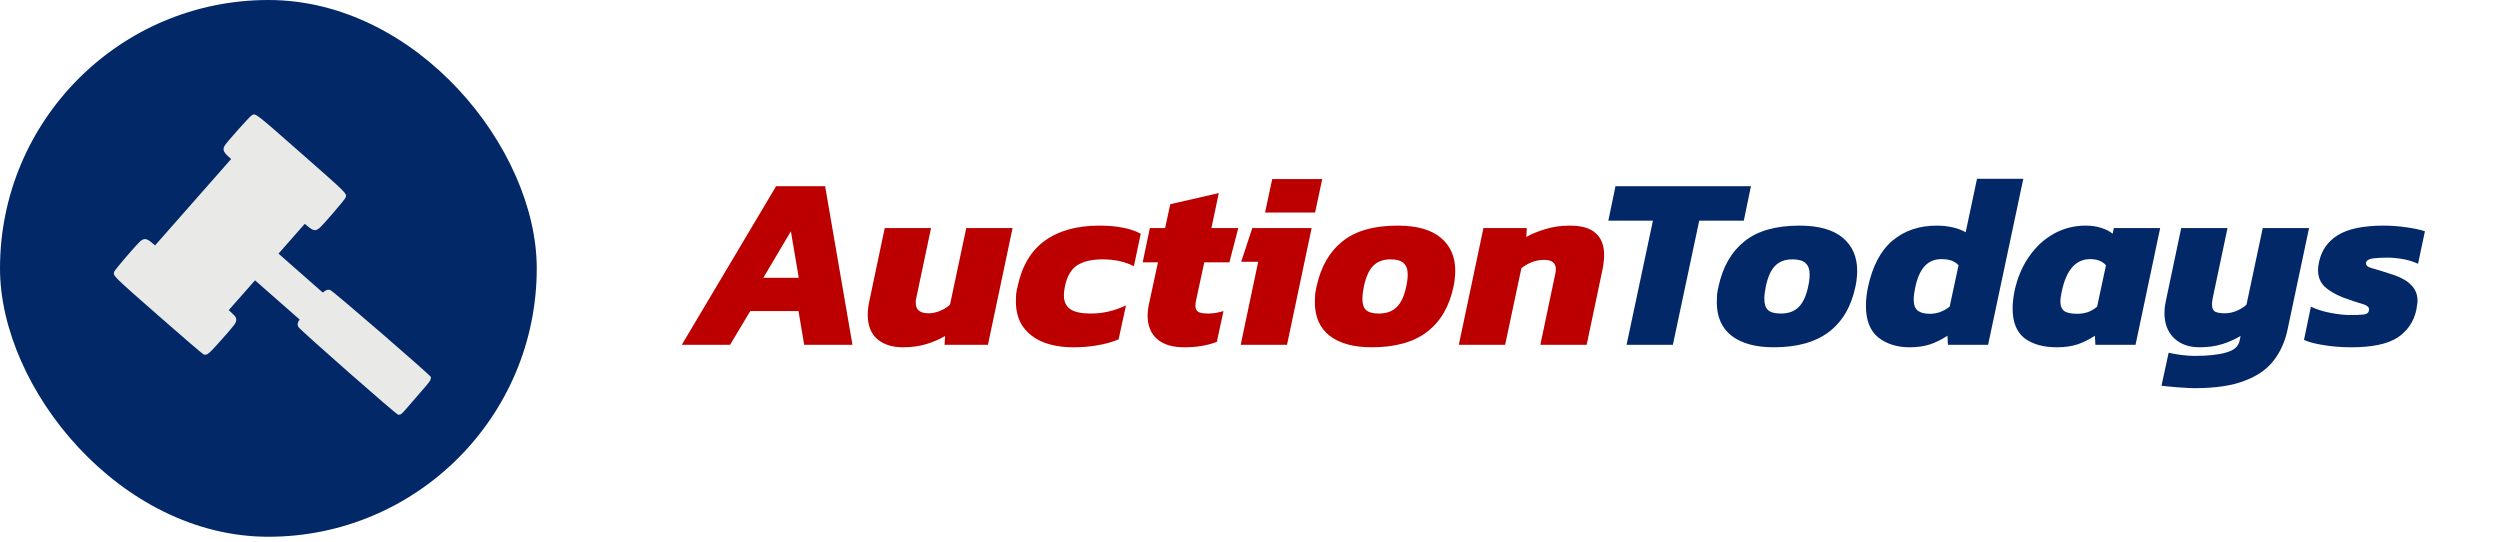
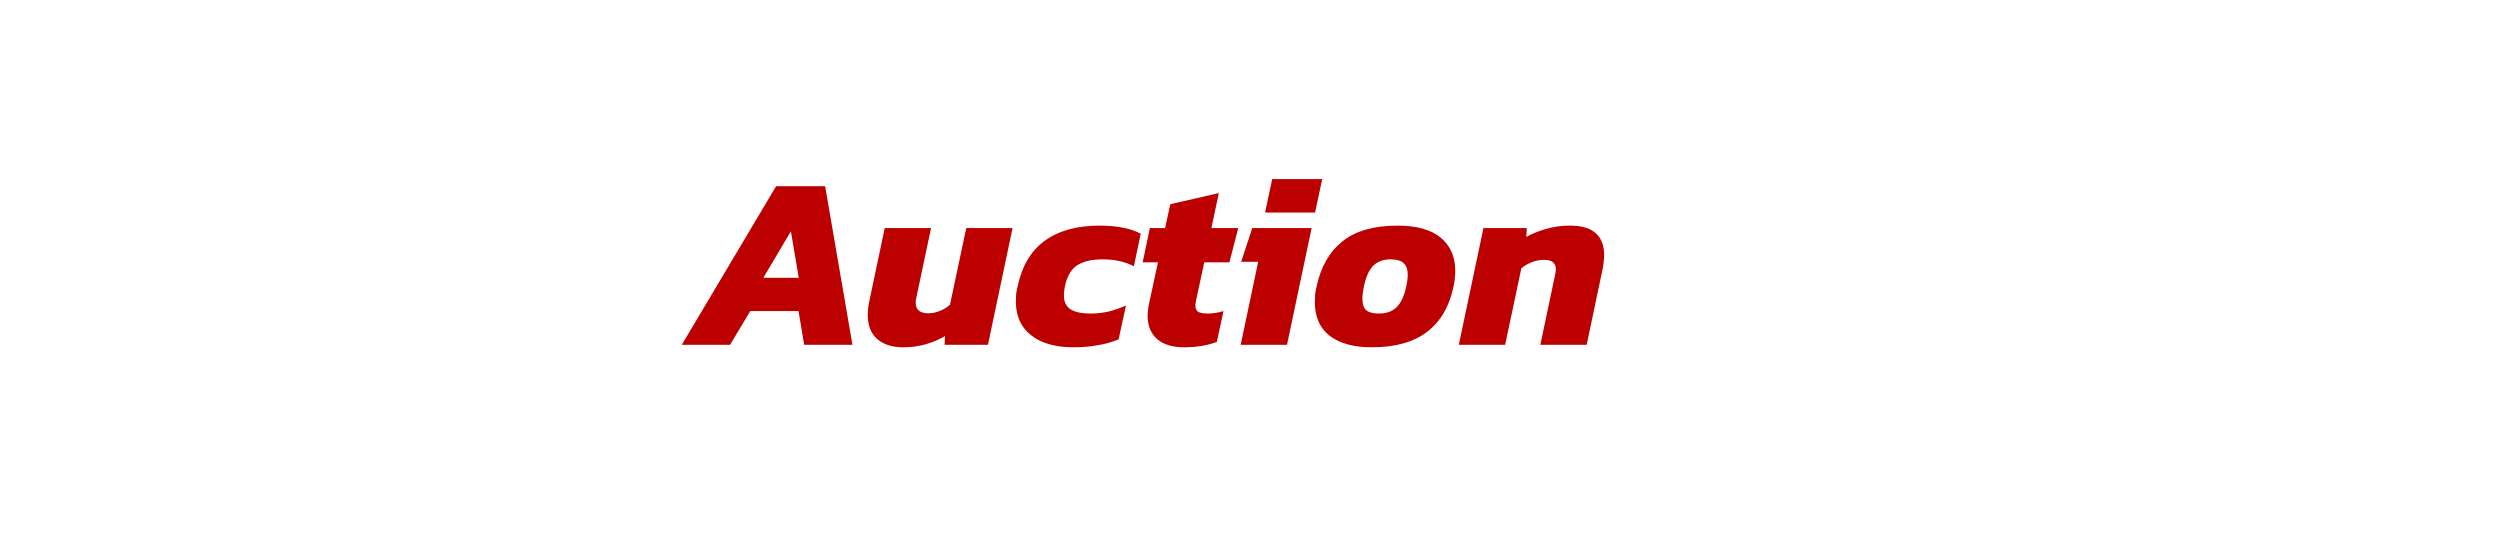
<svg xmlns="http://www.w3.org/2000/svg" width="203" height="44" viewBox="0 0 203 44" fill="none">
-   <rect width="43.585" height="43.585" rx="21.793" fill="#022868" />
-   <path fill-rule="evenodd" clip-rule="evenodd" d="M20.419 9.382C20.255 9.482 18.47 11.479 18.275 11.78C18.059 12.112 18.116 12.319 18.528 12.693L18.769 12.912L15.68 16.42L12.59 19.928L12.341 19.717C11.918 19.357 11.706 19.326 11.402 19.582C11.088 19.847 9.322 21.905 9.273 22.063C9.17 22.398 9.098 22.326 12.866 25.634C14.827 27.355 16.482 28.775 16.545 28.789C16.828 28.854 16.943 28.758 17.954 27.623C19.087 26.352 19.201 26.195 19.184 25.933C19.174 25.775 19.127 25.704 18.874 25.464L18.576 25.181L19.642 23.971L20.707 22.762L22.52 24.356L24.334 25.951C24.156 26.165 24.123 26.348 24.226 26.549C24.34 26.772 32.149 33.638 32.324 33.669C32.612 33.72 32.663 33.549 33.774 32.283C34.55 31.398 34.889 30.993 34.932 30.892C34.952 30.817 35.013 30.69 34.99 30.617C34.937 30.445 27.06 23.639 26.821 23.553C26.617 23.48 26.431 23.563 26.212 23.758L24.413 22.177L22.615 20.595L23.68 19.386L24.745 18.176L25.064 18.435C25.451 18.75 25.64 18.768 25.938 18.517C26.252 18.252 28.018 16.194 28.067 16.036C28.17 15.701 28.242 15.773 24.472 12.459C20.601 9.055 20.757 9.174 20.419 9.382Z" fill="#E9EAE8" />
  <path d="M55.36 28L63.02 15.12H67L69.22 28H65.3L64.84 25.26H60.92L59.28 28H55.36ZM61.98 22.56H64.86L64.22 18.78L61.98 22.56ZM73.32 28.2C72.454 28.2 71.76 27.98 71.24 27.54C70.72 27.087 70.46 26.427 70.46 25.56C70.46 25.227 70.5 24.873 70.58 24.5L71.84 18.52H75.6L74.4 24.2C74.387 24.267 74.374 24.333 74.36 24.4C74.36 24.467 74.36 24.533 74.36 24.6C74.36 25.16 74.707 25.44 75.4 25.44C75.707 25.44 76.02 25.373 76.34 25.24C76.66 25.107 76.927 24.94 77.14 24.74L78.46 18.52H82.22L80.22 28H76.7L76.74 27.28C76.3 27.547 75.793 27.767 75.22 27.94C74.647 28.113 74.013 28.2 73.32 28.2ZM87.15 28.2C86.256 28.2 85.456 28.067 84.749 27.8C84.043 27.52 83.49 27.107 83.09 26.56C82.689 26 82.49 25.3 82.49 24.46C82.49 24.273 82.496 24.08 82.51 23.88C82.536 23.68 82.576 23.473 82.629 23.26C82.99 21.58 83.73 20.34 84.85 19.54C85.983 18.727 87.456 18.32 89.269 18.32C89.976 18.32 90.596 18.373 91.129 18.48C91.676 18.573 92.176 18.74 92.629 18.98L92.07 21.62C91.363 21.247 90.51 21.06 89.51 21.06C88.656 21.06 87.976 21.22 87.469 21.54C86.976 21.86 86.643 22.433 86.469 23.26C86.443 23.393 86.423 23.52 86.409 23.64C86.396 23.76 86.389 23.873 86.389 23.98C86.389 24.5 86.57 24.88 86.93 25.12C87.29 25.347 87.836 25.46 88.57 25.46C89.049 25.46 89.529 25.407 90.01 25.3C90.503 25.18 90.976 25.013 91.43 24.8L90.829 27.56C90.269 27.787 89.689 27.947 89.09 28.04C88.49 28.147 87.843 28.2 87.15 28.2ZM96.167 28.2C95.193 28.2 94.453 27.973 93.947 27.52C93.44 27.067 93.187 26.44 93.187 25.64C93.187 25.333 93.227 25 93.307 24.64L94.027 21.3H92.787L93.367 18.52H94.607L95.027 16.58L98.967 15.68L98.367 18.52H100.547L99.827 21.3H97.787L97.127 24.36C97.087 24.533 97.067 24.68 97.067 24.8C97.067 25.067 97.153 25.247 97.327 25.34C97.513 25.42 97.773 25.46 98.107 25.46C98.493 25.46 98.907 25.393 99.347 25.26L98.807 27.76C98.047 28.053 97.167 28.2 96.167 28.2ZM102.724 17.26L103.304 14.54H107.364L106.784 17.26H102.724ZM100.744 28L102.164 21.26H100.784L101.684 18.52H106.504L104.504 28H100.744ZM111.387 28.2C109.934 28.2 108.8 27.893 107.987 27.28C107.174 26.653 106.767 25.74 106.767 24.54C106.767 24.34 106.774 24.133 106.787 23.92C106.814 23.707 106.854 23.487 106.907 23.26C107.254 21.66 107.954 20.44 109.007 19.6C110.06 18.747 111.554 18.32 113.487 18.32C115.034 18.32 116.2 18.647 116.987 19.3C117.774 19.953 118.167 20.853 118.167 22C118.167 22.2 118.154 22.407 118.127 22.62C118.114 22.82 118.08 23.033 118.027 23.26C117.694 24.873 116.98 26.1 115.887 26.94C114.794 27.78 113.294 28.2 111.387 28.2ZM111.967 25.46C112.58 25.46 113.06 25.287 113.407 24.94C113.767 24.593 114.027 24.033 114.187 23.26C114.267 22.9 114.307 22.58 114.307 22.3C114.307 21.873 114.194 21.56 113.967 21.36C113.754 21.16 113.4 21.06 112.907 21.06C112.307 21.06 111.834 21.24 111.487 21.6C111.154 21.947 110.907 22.5 110.747 23.26C110.667 23.66 110.627 24 110.627 24.28C110.627 24.693 110.727 24.993 110.927 25.18C111.14 25.367 111.487 25.46 111.967 25.46ZM118.456 28L120.456 18.52H123.976L123.936 19.24C124.349 19 124.869 18.787 125.496 18.6C126.122 18.413 126.776 18.32 127.456 18.32C128.429 18.32 129.136 18.527 129.576 18.94C130.029 19.34 130.256 19.933 130.256 20.72C130.256 20.893 130.242 21.08 130.216 21.28C130.202 21.48 130.169 21.693 130.116 21.92L128.836 28H125.076L126.276 22.3C126.316 22.14 126.336 21.993 126.336 21.86C126.336 21.353 126.016 21.1 125.376 21.1C125.029 21.1 124.689 21.167 124.356 21.3C124.036 21.433 123.762 21.593 123.536 21.78L122.216 28H118.456Z" fill="#BC0000" />
-   <path d="M132.077 28L134.217 17.92H130.597L131.177 15.12H142.177L141.597 17.92H137.977L135.837 28H132.077ZM144.024 28.2C142.57 28.2 141.437 27.893 140.624 27.28C139.81 26.653 139.404 25.74 139.404 24.54C139.404 24.34 139.41 24.133 139.424 23.92C139.45 23.707 139.49 23.487 139.544 23.26C139.89 21.66 140.59 20.44 141.644 19.6C142.697 18.747 144.19 18.32 146.124 18.32C147.67 18.32 148.837 18.647 149.624 19.3C150.41 19.953 150.804 20.853 150.804 22C150.804 22.2 150.79 22.407 150.764 22.62C150.75 22.82 150.717 23.033 150.664 23.26C150.33 24.873 149.617 26.1 148.524 26.94C147.43 27.78 145.93 28.2 144.024 28.2ZM144.604 25.46C145.217 25.46 145.697 25.287 146.044 24.94C146.404 24.593 146.664 24.033 146.824 23.26C146.904 22.9 146.944 22.58 146.944 22.3C146.944 21.873 146.83 21.56 146.604 21.36C146.39 21.16 146.037 21.06 145.544 21.06C144.944 21.06 144.47 21.24 144.124 21.6C143.79 21.947 143.544 22.5 143.384 23.26C143.304 23.66 143.264 24 143.264 24.28C143.264 24.693 143.364 24.993 143.564 25.18C143.777 25.367 144.124 25.46 144.604 25.46ZM155.053 28.2C154.039 28.2 153.193 27.933 152.513 27.4C151.846 26.853 151.513 25.993 151.513 24.82C151.513 24.593 151.526 24.36 151.553 24.12C151.579 23.867 151.619 23.607 151.673 23.34C152.046 21.607 152.713 20.34 153.673 19.54C154.633 18.727 155.833 18.32 157.273 18.32C157.713 18.32 158.139 18.367 158.553 18.46C158.966 18.553 159.319 18.687 159.613 18.86L160.533 14.52H164.293L161.433 28H158.173L158.133 27.26C157.693 27.553 157.226 27.787 156.733 27.96C156.239 28.12 155.679 28.2 155.053 28.2ZM156.713 25.48C157.286 25.48 157.819 25.287 158.313 24.9L159.033 21.54C158.739 21.207 158.279 21.04 157.653 21.04C157.093 21.04 156.639 21.227 156.293 21.6C155.946 21.96 155.686 22.547 155.513 23.36C155.433 23.733 155.393 24.053 155.393 24.32C155.393 24.747 155.499 25.047 155.713 25.22C155.939 25.393 156.273 25.48 156.713 25.48ZM167.025 28.2C165.918 28.2 165.038 27.953 164.385 27.46C163.745 26.953 163.425 26.153 163.425 25.06C163.425 24.833 163.438 24.6 163.465 24.36C163.492 24.12 163.532 23.867 163.585 23.6C163.825 22.52 164.225 21.587 164.785 20.8C165.345 20 166.018 19.387 166.805 18.96C167.592 18.533 168.438 18.32 169.345 18.32C169.852 18.32 170.292 18.387 170.665 18.52C171.038 18.64 171.332 18.793 171.545 18.98L171.645 18.52H175.405L173.405 28H170.145L170.105 27.26C169.665 27.553 169.198 27.787 168.705 27.96C168.212 28.12 167.652 28.2 167.025 28.2ZM168.685 25.48C168.978 25.48 169.265 25.433 169.545 25.34C169.825 25.233 170.072 25.087 170.285 24.9L171.005 21.54C170.712 21.207 170.285 21.04 169.725 21.04C168.565 21.04 167.798 21.9 167.425 23.62C167.345 23.953 167.305 24.24 167.305 24.48C167.305 24.853 167.412 25.113 167.625 25.26C167.838 25.407 168.192 25.48 168.685 25.48ZM178.194 31.52C177.98 31.52 177.694 31.507 177.334 31.48C176.974 31.467 176.62 31.44 176.274 31.4C175.94 31.373 175.687 31.347 175.514 31.32L176.094 28.64C176.347 28.707 176.68 28.767 177.094 28.82C177.507 28.873 177.867 28.9 178.174 28.9C179.28 28.9 180.147 28.807 180.774 28.62C181.4 28.447 181.76 28.133 181.854 27.68L181.934 27.28C181.494 27.547 181 27.767 180.454 27.94C179.907 28.113 179.287 28.2 178.594 28.2C177.74 28.2 177.054 27.953 176.534 27.46C176.014 26.953 175.754 26.273 175.754 25.42C175.754 25.273 175.76 25.127 175.774 24.98C175.8 24.82 175.827 24.66 175.854 24.5L177.114 18.52H180.874L179.674 24.2C179.634 24.4 179.614 24.58 179.614 24.74C179.614 25.007 179.694 25.193 179.854 25.3C180.027 25.393 180.3 25.44 180.674 25.44C180.98 25.44 181.294 25.373 181.614 25.24C181.934 25.107 182.2 24.94 182.414 24.74L183.734 18.52H187.494L185.754 26.74C185.554 27.713 185.18 28.553 184.634 29.26C184.087 29.98 183.294 30.533 182.254 30.92C181.227 31.32 179.874 31.52 178.194 31.52ZM190.924 28.2C190.111 28.2 189.357 28.14 188.664 28.02C187.984 27.913 187.457 27.773 187.084 27.6L187.644 24.9C188.071 25.113 188.591 25.28 189.204 25.4C189.831 25.52 190.371 25.58 190.824 25.58C191.304 25.58 191.671 25.567 191.924 25.54C192.177 25.513 192.324 25.4 192.364 25.2C192.417 24.973 192.237 24.8 191.824 24.68C191.411 24.56 190.891 24.387 190.264 24.16C189.597 23.893 189.091 23.593 188.744 23.26C188.397 22.913 188.224 22.473 188.224 21.94C188.224 21.833 188.231 21.727 188.244 21.62C188.257 21.513 188.277 21.4 188.304 21.28C188.504 20.333 189.011 19.607 189.824 19.1C190.651 18.58 191.897 18.32 193.564 18.32C194.177 18.32 194.797 18.367 195.424 18.46C196.064 18.553 196.557 18.66 196.904 18.78L196.344 21.42C195.984 21.247 195.577 21.12 195.124 21.04C194.671 20.96 194.251 20.92 193.864 20.92C193.437 20.92 193.051 20.94 192.704 20.98C192.371 21.02 192.177 21.133 192.124 21.32C192.084 21.533 192.244 21.687 192.604 21.78C192.964 21.873 193.444 22.02 194.044 22.22C194.871 22.473 195.451 22.78 195.784 23.14C196.131 23.487 196.304 23.913 196.304 24.42C196.304 24.54 196.291 24.66 196.264 24.78C196.251 24.9 196.231 25.033 196.204 25.18C195.991 26.14 195.477 26.887 194.664 27.42C193.851 27.94 192.604 28.2 190.924 28.2Z" fill="#022868" />
</svg>